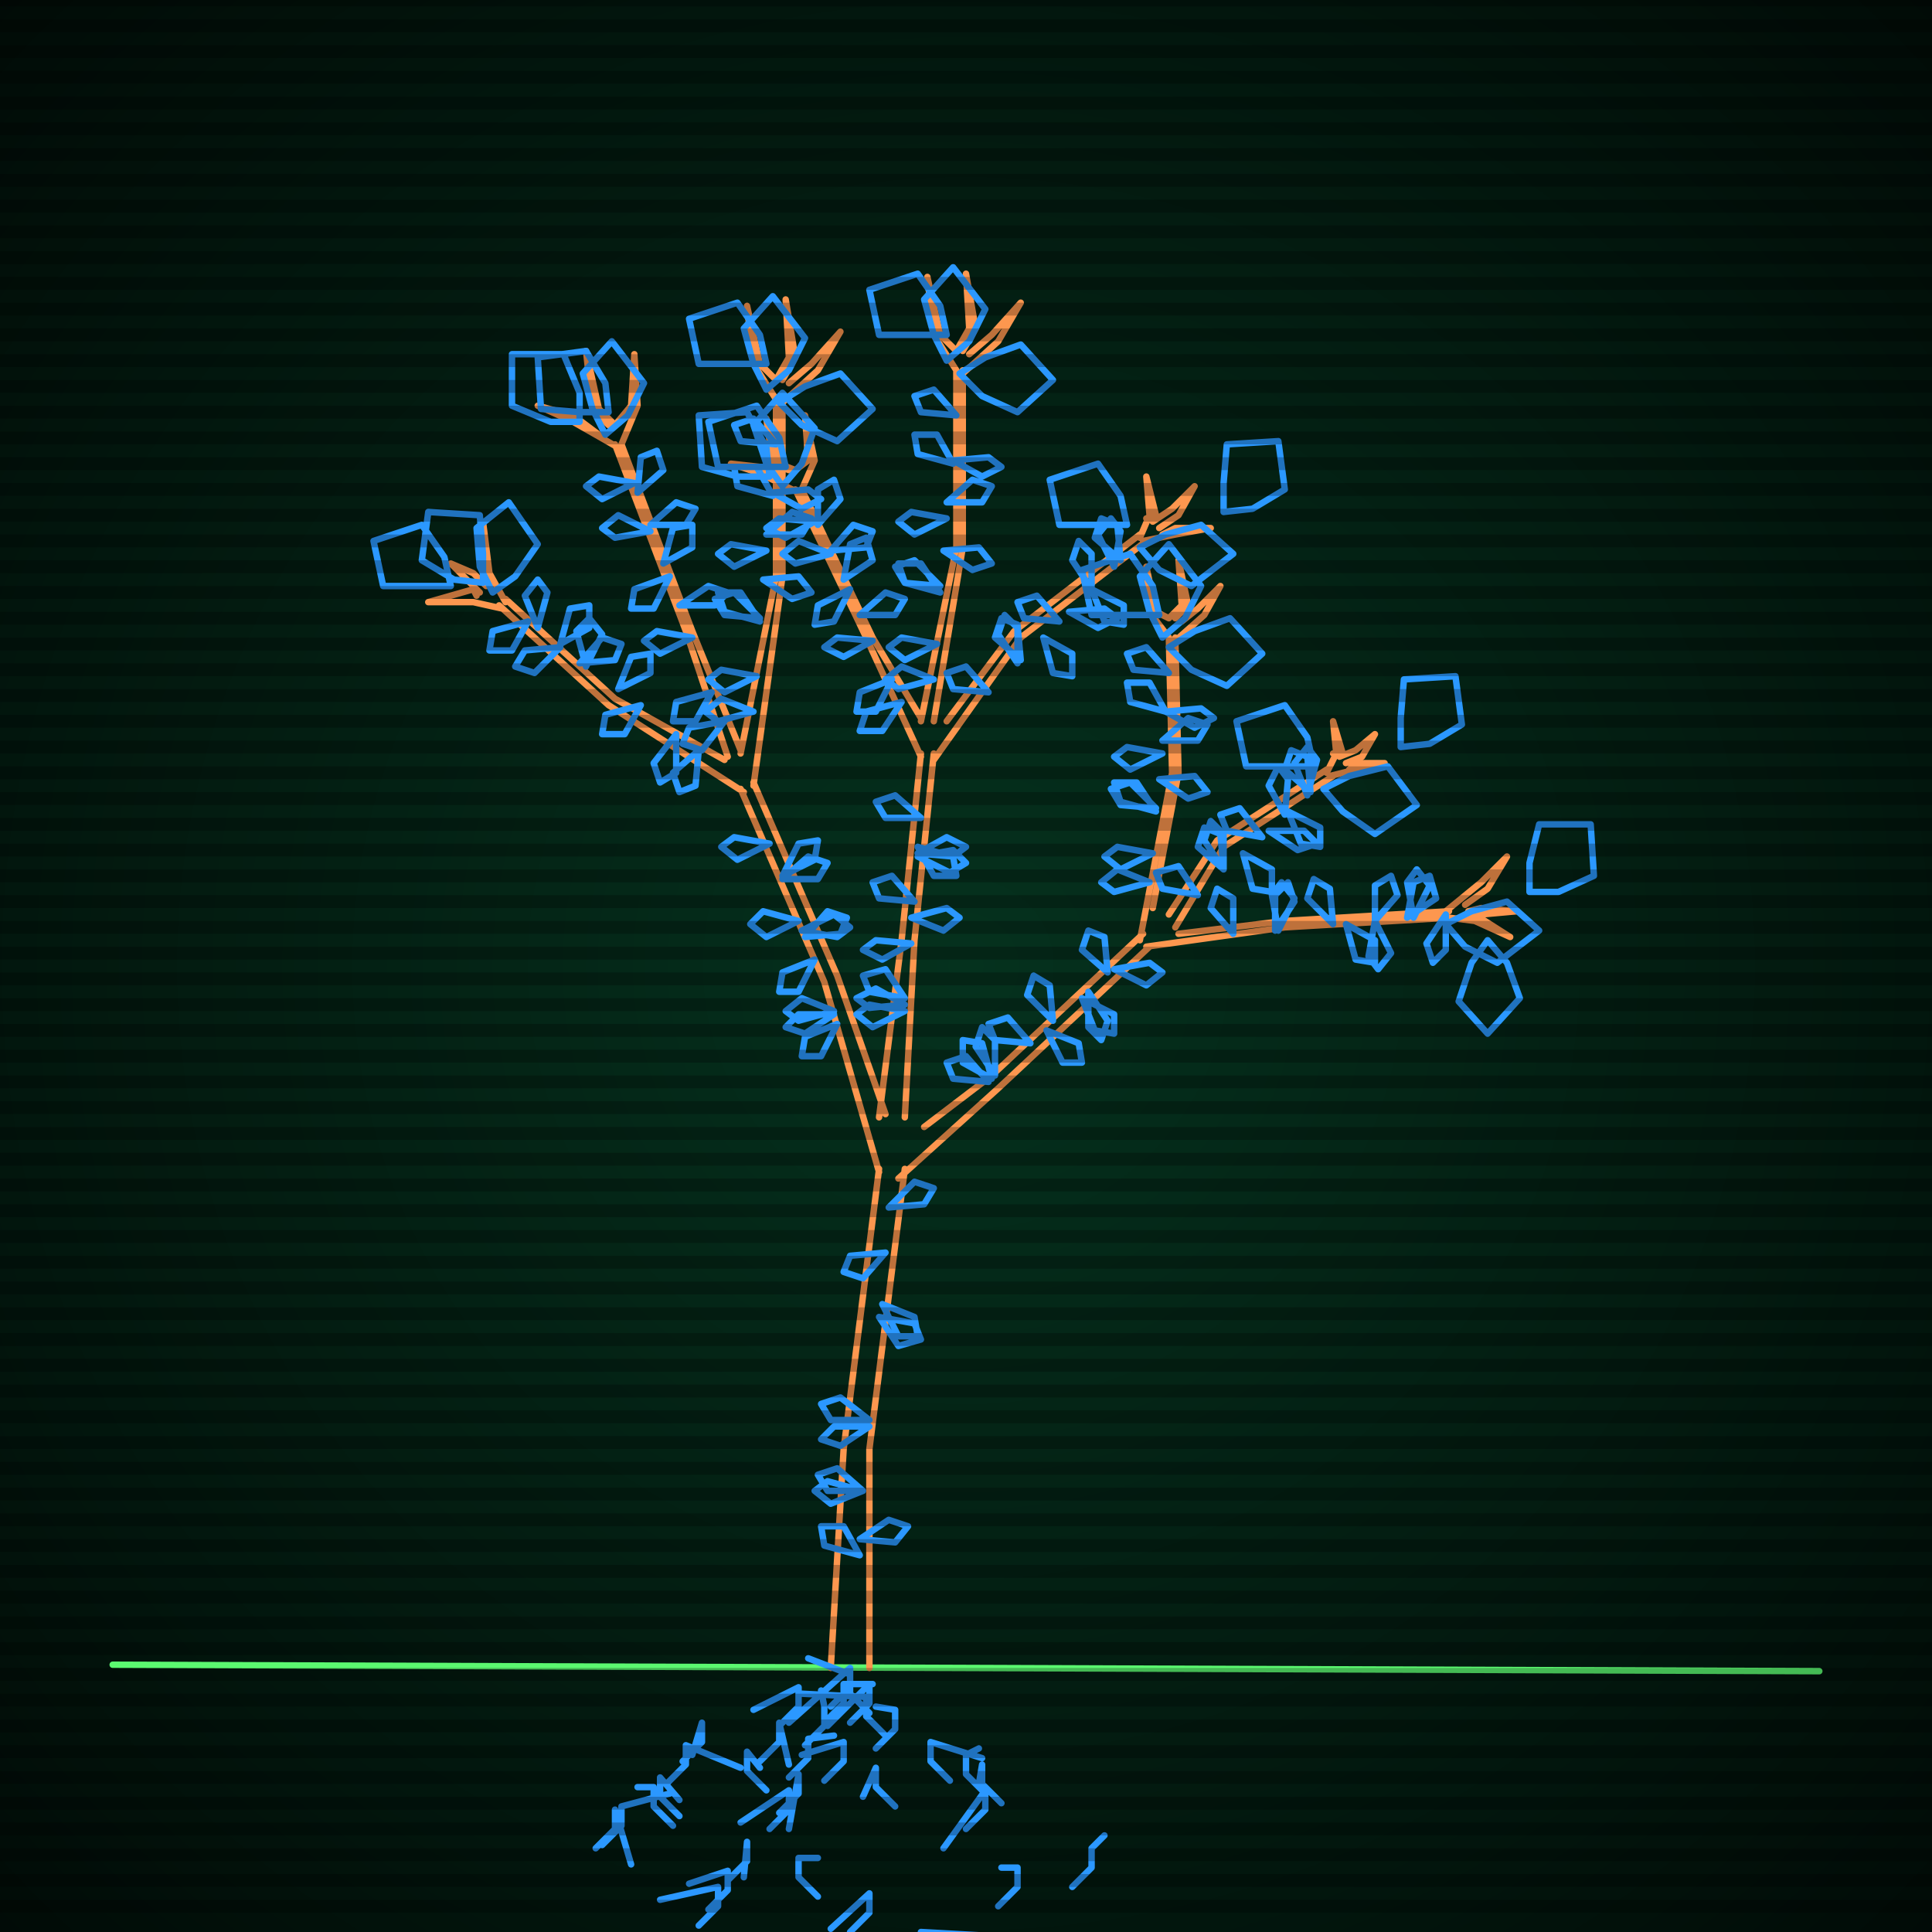
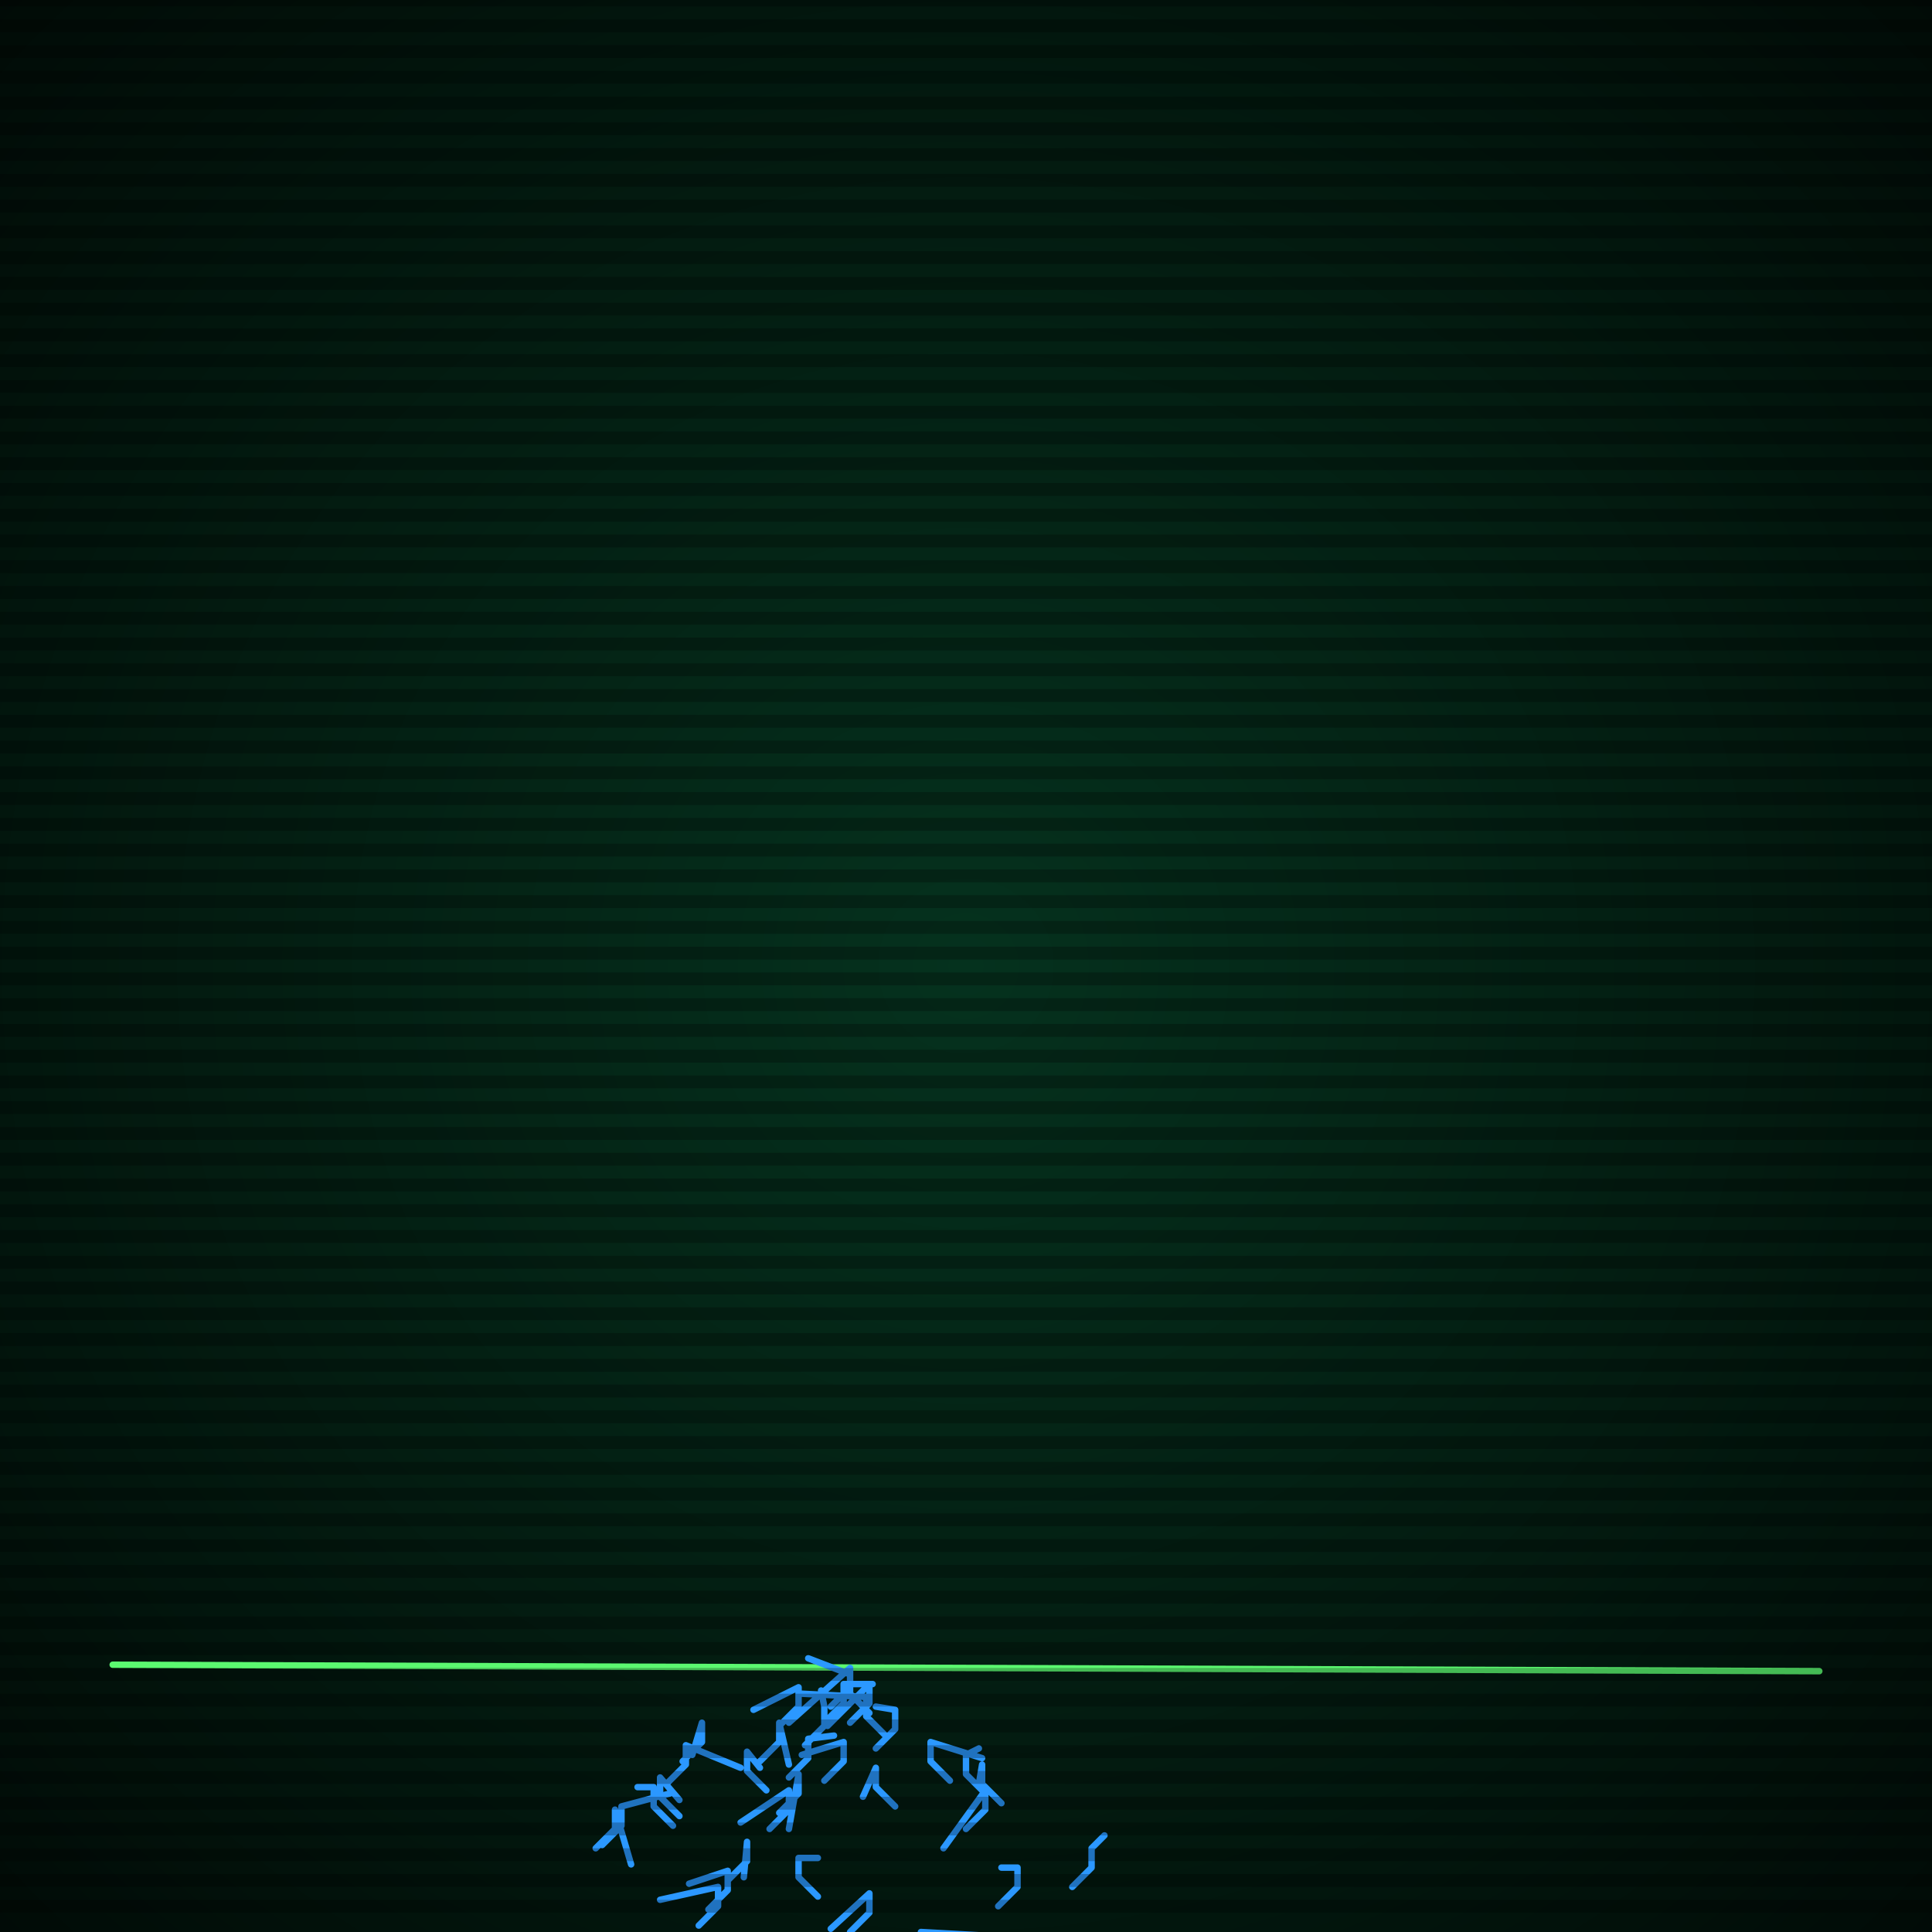
<svg xmlns="http://www.w3.org/2000/svg" width="600" height="600">
  <style>
                @keyframes glow {0 % {opacity: 0.6;}
                3% {opacity: 0.9;} 30% {opacity: 0.6} 70% {opacity: 0.9}}
    
                .flicker {
                animation: glow 3s linear infinite alternate;
                animation-duration: 1.5s;
                animation-delay: 2.1s;
            }
    
    
            </style>
  <defs>
    <radialGradient id="screenGradient" r="100%">
      <stop offset="0%" stop-color="#05321e" />
      <stop offset="90%" stop-color="black" />
    </radialGradient>
  </defs>
  <rect fill="black" width="600" height="600" />
  <rect className="flicker" fill="url(#screenGradient)" width="600" height="600" />
  <path id="ground-path" className="flicker" style="fill: none;stroke: #5bf870;stroke-width:2px;stroke-linecap:round;stroke-linejoin:round;stroke-miterlimit:4;stroke-dasharray:none" d="M 35 517 L 565 519 " />
-   <path id="branch-path" className="flicker" style="fill: none;stroke: #fd974f;stroke-width:2px;stroke-linecap:round;stroke-linejoin:round;stroke-miterlimit:4;stroke-dasharray:none" d="M 258 518 L 262 450 L 273 363 M 281 363 L 270 450 L 270 518 M 273 364 L 256 305 L 230 245 M 234 243 L 260 303 L 275 346 M 231 246 L 189 219 L 155 188 M 157 186 L 191 217 L 225 236 M 156 189 L 147 187 L 133 187 L 147 183 L 148 185 M 149 184 L 145 180 L 140 175 L 147 178 L 151 182 M 153 181 L 150 178 L 150 162 L 152 178 L 157 187 M 226 235 L 213 196 L 191 138 M 193 138 L 215 196 L 230 233 M 192 139 L 178 131 L 167 126 L 178 129 L 186 135 M 189 132 L 184 127 L 182 109 L 186 127 L 191 132 M 191 132 L 196 126 L 197 110 L 198 126 L 193 138 M 230 234 L 241 179 L 241 124 M 243 124 L 243 179 L 234 244 M 241 124 L 234 113 L 232 95 L 236 113 L 241 118 M 241 118 L 245 111 L 244 93 L 247 111 L 243 118 M 245 119 L 252 113 L 261 103 L 254 115 L 243 125 M 273 347 L 280 292 L 286 234 M 290 234 L 284 292 L 281 347 M 286 235 L 269 198 L 247 152 M 249 152 L 271 198 L 286 223 M 248 153 L 236 147 L 227 144 L 236 145 L 242 149 M 245 146 L 240 144 L 238 130 L 242 144 L 247 146 M 247 146 L 251 143 L 250 129 L 253 143 L 249 152 M 286 224 L 297 170 L 297 115 M 299 115 L 299 170 L 290 224 M 297 115 L 290 104 L 288 86 L 292 104 L 297 109 M 297 109 L 301 102 L 300 85 L 303 102 L 299 109 M 301 110 L 308 104 L 317 94 L 310 106 L 299 116 M 294 224 L 315 196 L 354 166 M 356 168 L 317 198 L 290 236 M 354 167 L 357 160 L 356 148 L 359 160 L 356 161 M 358 162 L 364 158 L 371 151 L 366 160 L 360 164 M 361 166 L 365 164 L 376 164 L 365 166 L 355 168 M 287 350 L 308 334 L 355 290 M 357 294 L 310 338 L 279 366 M 354 292 L 364 240 L 363 198 M 365 198 L 366 240 L 358 282 M 363 198 L 357 190 L 356 176 L 359 190 L 363 192 M 363 192 L 367 188 L 366 174 L 369 188 L 365 192 M 367 193 L 372 189 L 379 182 L 374 191 L 365 199 M 363 284 L 378 261 L 412 239 M 414 241 L 380 263 L 365 288 M 412 240 L 415 234 L 414 224 L 417 234 L 414 234 M 416 235 L 421 233 L 427 228 L 423 235 L 418 237 M 419 239 L 421 237 L 430 237 L 421 239 L 413 241 M 366 290 L 399 286 L 450 283 M 450 285 L 399 288 L 356 294 M 449 283 L 460 274 L 468 266 L 462 276 L 455 281 M 456 283 L 460 282 L 471 283 L 460 284 L 456 285 M 456 285 L 458 284 L 469 291 L 458 286 L 450 285 " />
-   <path id="leaf-path" className="flicker" style="fill: none;stroke: #2b98ff;stroke-width:2px;stroke-linecap:round;stroke-linejoin:round;stroke-miterlimit:4;stroke-dasharray:none" d="M 270 443 L 261 449 L 255 447 L 259 443 L 270 443 M 268 463 L 257 463 L 254 458 L 260 456 L 268 463 M 274 405 L 284 409 L 285 415 L 279 415 L 274 405 M 276 375 L 284 367 L 290 369 L 287 374 L 276 375 M 267 478 L 276 472 L 282 474 L 278 479 L 267 478 M 268 463 L 258 467 L 253 463 L 257 460 L 268 463 M 270 441 L 258 441 L 255 436 L 261 434 L 270 441 M 273 409 L 284 411 L 286 416 L 279 418 L 273 409 M 275 389 L 268 397 L 262 395 L 264 390 L 275 389 M 267 483 L 256 480 L 255 474 L 262 474 L 267 483 M 249 289 L 259 284 L 264 288 L 260 291 L 249 289 M 243 272 L 248 262 L 254 261 L 253 267 L 243 272 M 260 318 L 255 328 L 249 328 L 250 322 L 260 318 M 259 314 L 248 317 L 244 314 L 249 310 L 259 314 M 239 262 L 229 267 L 224 263 L 228 260 L 239 262 M 243 273 L 251 266 L 257 268 L 254 273 L 243 273 M 250 291 L 257 283 L 263 285 L 261 290 L 250 291 M 253 298 L 248 308 L 242 308 L 243 302 L 253 298 M 259 315 L 250 321 L 244 319 L 248 315 L 259 315 M 248 286 L 238 291 L 233 287 L 237 283 L 248 286 M 180 206 L 187 198 L 193 200 L 191 205 L 180 206 M 167 195 L 163 185 L 167 180 L 170 184 L 167 195 M 217 233 L 216 244 L 211 246 L 209 240 L 217 233 M 192 214 L 196 204 L 202 203 L 202 209 L 192 214 M 182 207 L 179 196 L 183 192 L 187 197 L 182 207 M 210 228 L 210 240 L 205 243 L 203 237 L 210 228 M 199 219 L 194 228 L 187 228 L 188 222 L 199 219 M 174 201 L 166 209 L 160 207 L 163 202 L 174 201 M 164 193 L 159 202 L 152 202 L 153 196 L 164 193 M 174 200 L 177 189 L 183 188 L 183 195 L 174 200 M 140 182 L 131 182 L 119 182 L 116 168 L 131 163 L 138 173 L 140 182 M 150 181 L 141 180 L 131 174 L 133 159 L 149 160 L 150 172 L 150 181 M 153 184 L 149 176 L 148 164 L 158 156 L 167 169 L 160 179 L 153 184 M 198 153 L 199 142 L 204 140 L 206 146 L 198 153 M 225 224 L 218 233 L 212 231 L 214 226 L 225 224 M 211 188 L 220 182 L 226 184 L 222 188 L 211 188 M 206 175 L 209 164 L 215 163 L 215 170 L 206 175 M 221 215 L 216 224 L 209 224 L 210 218 L 221 215 M 215 198 L 205 203 L 200 199 L 204 196 L 215 198 M 202 165 L 191 167 L 187 164 L 192 160 L 202 165 M 197 150 L 187 155 L 182 151 L 186 148 L 197 150 M 202 163 L 210 156 L 216 158 L 213 163 L 202 163 M 208 179 L 203 189 L 196 189 L 197 183 L 208 179 M 180 131 L 171 131 L 159 126 L 159 110 L 175 110 L 180 122 L 180 131 M 188 135 L 184 127 L 181 116 L 190 106 L 200 119 L 195 129 L 188 135 M 189 128 L 180 128 L 168 127 L 167 111 L 182 109 L 188 119 L 189 128 M 234 221 L 223 224 L 219 221 L 224 217 L 234 221 M 237 180 L 248 179 L 252 184 L 246 186 L 237 180 M 238 166 L 246 159 L 252 161 L 249 166 L 238 166 M 235 210 L 225 215 L 220 211 L 224 208 L 235 210 M 236 192 L 225 191 L 222 186 L 228 184 L 236 192 M 240 154 L 229 151 L 228 145 L 235 145 L 240 154 M 241 138 L 230 137 L 228 132 L 234 130 L 241 138 M 240 153 L 251 152 L 255 155 L 249 158 L 240 153 M 238 171 L 228 176 L 223 172 L 227 169 L 238 171 M 236 193 L 225 190 L 223 184 L 230 184 L 236 193 M 238 121 L 234 113 L 231 102 L 240 92 L 250 105 L 245 115 L 238 121 M 238 113 L 229 113 L 217 113 L 214 99 L 229 94 L 236 104 L 238 113 M 242 125 L 250 120 L 261 116 L 271 127 L 260 137 L 249 132 L 242 125 M 285 265 L 294 260 L 300 263 L 296 266 L 285 265 M 281 314 L 271 319 L 266 315 L 270 312 L 281 314 M 281 310 L 270 308 L 268 303 L 275 301 L 281 310 M 286 254 L 275 254 L 272 249 L 278 247 L 286 254 M 285 266 L 296 264 L 300 268 L 295 271 L 285 266 M 283 285 L 294 282 L 298 285 L 293 289 L 283 285 M 283 293 L 274 298 L 268 295 L 272 292 L 283 293 M 281 312 L 270 313 L 266 310 L 272 307 L 281 312 M 284 280 L 273 279 L 271 274 L 277 272 L 284 280 M 285 263 L 296 266 L 297 272 L 290 272 L 285 263 M 254 163 L 254 152 L 259 149 L 261 155 L 254 163 M 280 218 L 274 227 L 267 227 L 269 221 L 280 218 M 267 191 L 275 184 L 281 186 L 278 191 L 267 191 M 262 180 L 264 169 L 269 167 L 271 174 L 262 180 M 277 211 L 272 221 L 266 221 L 267 215 L 277 211 M 271 199 L 262 204 L 256 201 L 260 198 L 271 199 M 258 172 L 247 175 L 243 172 L 248 168 L 258 172 M 253 162 L 244 167 L 238 164 L 242 161 L 253 162 M 258 171 L 265 163 L 271 165 L 269 170 L 258 171 M 264 183 L 259 193 L 253 194 L 254 188 L 264 183 M 239 148 L 229 148 L 218 145 L 217 129 L 232 128 L 238 139 L 239 148 M 243 151 L 238 144 L 234 132 L 243 122 L 253 133 L 249 144 L 243 151 M 244 145 L 235 145 L 223 145 L 220 131 L 235 126 L 242 136 L 244 145 M 290 211 L 279 214 L 275 211 L 280 207 L 290 211 M 293 171 L 304 170 L 308 175 L 302 177 L 293 171 M 294 156 L 302 149 L 308 151 L 305 156 L 294 156 M 291 200 L 281 205 L 276 201 L 280 198 L 291 200 M 292 182 L 281 181 L 278 176 L 284 174 L 292 182 M 296 144 L 285 141 L 284 135 L 291 135 L 296 144 M 297 129 L 286 128 L 284 123 L 290 121 L 297 129 M 296 143 L 307 142 L 311 145 L 305 148 L 296 143 M 294 161 L 284 166 L 279 162 L 283 159 L 294 161 M 292 184 L 281 181 L 279 175 L 286 175 L 292 184 M 294 112 L 290 104 L 287 93 L 296 83 L 306 96 L 301 106 L 294 112 M 294 104 L 285 104 L 273 104 L 270 90 L 285 85 L 292 95 L 294 104 M 298 116 L 306 111 L 317 107 L 327 118 L 316 128 L 305 123 L 298 116 M 324 198 L 333 203 L 333 210 L 327 209 L 324 198 M 332 190 L 343 189 L 347 192 L 341 195 L 332 190 M 307 215 L 296 214 L 294 209 L 300 207 L 307 215 M 317 205 L 309 198 L 311 192 L 316 194 L 317 205 M 339 183 L 333 174 L 335 168 L 339 172 L 339 183 M 348 174 L 340 167 L 342 161 L 347 163 L 348 174 M 339 183 L 349 188 L 349 194 L 343 193 L 339 183 M 329 193 L 318 192 L 316 187 L 322 185 L 329 193 M 316 206 L 310 197 L 312 191 L 316 195 L 316 206 M 346 176 L 341 166 L 345 161 L 348 165 L 346 176 M 350 163 L 341 163 L 329 163 L 326 149 L 341 144 L 348 154 L 350 163 M 354 170 L 362 166 L 373 163 L 383 172 L 370 182 L 360 177 L 354 170 M 380 159 L 380 150 L 381 138 L 397 137 L 399 152 L 389 158 L 380 159 M 307 336 L 296 335 L 294 330 L 300 328 L 307 336 M 309 334 L 303 325 L 305 319 L 309 323 L 309 334 M 344 302 L 336 295 L 338 289 L 343 291 L 344 302 M 336 310 L 346 315 L 346 321 L 340 320 L 336 310 M 325 320 L 335 324 L 336 330 L 330 330 L 325 320 M 320 324 L 309 323 L 307 318 L 313 316 L 320 324 M 308 335 L 299 330 L 299 323 L 305 324 L 308 335 M 327 317 L 319 309 L 321 303 L 326 306 L 327 317 M 338 308 L 344 317 L 342 323 L 338 319 L 338 308 M 346 301 L 357 299 L 361 302 L 356 306 L 346 301 M 357 274 L 346 277 L 342 274 L 347 270 L 357 274 M 360 242 L 371 241 L 375 246 L 369 248 L 360 242 M 361 230 L 369 223 L 375 225 L 372 230 L 361 230 M 358 265 L 348 270 L 343 266 L 347 263 L 358 265 M 359 251 L 348 250 L 345 245 L 351 243 L 359 251 M 362 221 L 351 218 L 350 212 L 357 212 L 362 221 M 363 209 L 352 208 L 350 203 L 356 201 L 363 209 M 362 221 L 373 220 L 377 223 L 371 226 L 362 221 M 361 234 L 351 239 L 346 235 L 350 232 L 361 234 M 359 252 L 348 249 L 346 243 L 353 243 L 359 252 M 361 198 L 357 190 L 354 179 L 363 169 L 373 182 L 368 192 L 361 198 M 360 191 L 351 191 L 339 191 L 336 177 L 351 172 L 358 182 L 360 191 M 363 201 L 371 196 L 382 192 L 392 203 L 381 213 L 370 208 L 363 201 M 386 265 L 395 270 L 395 277 L 389 276 L 386 265 M 394 258 L 405 258 L 409 262 L 403 264 L 394 258 M 372 278 L 361 276 L 359 271 L 366 269 L 372 278 M 380 270 L 372 263 L 374 257 L 379 259 L 380 270 M 399 253 L 394 244 L 397 238 L 400 242 L 399 253 M 407 246 L 399 239 L 401 233 L 406 235 L 407 246 M 400 252 L 410 257 L 410 263 L 404 262 L 400 252 M 392 260 L 381 258 L 379 253 L 385 251 L 392 260 M 380 270 L 374 261 L 376 255 L 380 259 L 380 270 M 406 247 L 402 237 L 406 232 L 409 236 L 406 247 M 408 238 L 399 238 L 387 238 L 384 224 L 399 219 L 406 229 L 408 238 M 411 245 L 419 241 L 431 238 L 440 250 L 427 259 L 417 252 L 411 245 M 435 232 L 435 223 L 436 211 L 452 210 L 454 225 L 444 231 L 435 232 M 418 287 L 427 292 L 427 299 L 421 298 L 418 287 M 383 290 L 376 282 L 378 276 L 383 279 L 383 290 M 397 289 L 395 278 L 398 274 L 402 279 L 397 289 M 427 286 L 427 275 L 432 272 L 434 278 L 427 286 M 439 285 L 437 274 L 440 270 L 444 275 L 439 285 M 427 286 L 432 296 L 428 301 L 425 297 L 427 286 M 414 287 L 406 279 L 408 273 L 413 276 L 414 287 M 396 289 L 396 278 L 400 274 L 402 280 L 396 289 M 437 285 L 439 274 L 444 272 L 446 279 L 437 285 M 449 284 L 449 295 L 445 299 L 443 293 L 449 284 M 449 287 L 457 283 L 468 280 L 478 289 L 465 299 L 455 294 L 449 287 M 475 277 L 475 268 L 478 256 L 494 256 L 495 272 L 484 277 L 475 277 M 462 292 L 468 299 L 472 310 L 462 321 L 453 311 L 457 299 L 462 292 " />
  <path id="root-path" className="flicker" style="fill: none;stroke: #2b98ff;stroke-width:2px;stroke-linecap:round;stroke-linejoin:round;stroke-miterlimit:4;stroke-dasharray:none" d="M 245 535 L 264 518 L 264 524 L 258 530 M 251 515 L 264 520 L 264 526 L 270 532 M 271 523 L 262 523 L 262 529 L 256 535 M 257 536 L 270 523 L 270 529 L 264 535 M 249 526 L 269 527 L 269 533 L 275 539 M 255 525 L 256 530 L 256 536 L 250 542 M 234 531 L 248 524 L 248 530 L 242 536 M 272 530 L 278 531 L 278 537 L 272 543 M 249 545 L 262 541 L 262 547 L 256 553 M 259 539 L 251 540 L 251 546 L 245 552 M 245 548 L 242 535 L 242 541 L 236 547 M 268 558 L 272 549 L 272 555 L 278 561 M 305 546 L 289 541 L 289 547 L 295 553 M 245 568 L 248 551 L 248 557 L 242 563 M 236 549 L 232 544 L 232 550 L 238 556 M 230 566 L 245 556 L 245 562 L 239 568 M 304 543 L 300 545 L 300 551 L 306 557 M 215 545 L 218 535 L 218 541 L 212 547 M 304 554 L 305 548 L 305 554 L 311 560 M 230 549 L 213 542 L 213 548 L 207 554 M 293 574 L 306 556 L 306 562 L 300 568 M 254 577 L 248 577 L 248 583 L 254 589 M 231 583 L 232 572 L 232 578 L 226 584 M 211 559 L 205 552 L 205 558 L 211 564 M 258 599 L 270 588 L 270 594 L 264 600 M 198 555 L 203 555 L 203 561 L 209 567 M 214 585 L 226 581 L 226 587 L 220 593 M 311 580 L 316 580 L 316 586 L 310 592 M 205 590 L 223 586 L 223 592 L 217 598 M 208 557 L 193 561 L 193 567 L 187 573 M 196 579 L 191 562 L 191 568 L 185 574 M 258 620 L 272 609 L 272 615 L 278 621 M 286 600 L 304 601 L 304 607 L 310 613 M 343 570 L 339 574 L 339 580 L 333 586 " />
  <g id="stripes">
    <path id="stripe-path" style="stroke: rgba(0, 0, 0, 0.25);stroke-width:4px;" d="M 0,0 L 600,0 M 0,8 L 600,8 M 0,16 L 600,16 M 0,24 L 600,24 M 0,32 L 600,32 M 0,40 L 600,40 M 0,48 L 600,48 M 0,56 L 600,56 M 0,64 L 600,64 M 0,72 L 600,72 M 0,80 L 600,80 M 0,88 L 600,88 M 0,96 L 600,96 M 0,104 L 600,104 M 0,112 L 600,112 M 0,120 L 600,120 M 0,128 L 600,128 M 0,136 L 600,136 M 0,144 L 600,144 M 0,152 L 600,152 M 0,160 L 600,160 M 0,168 L 600,168 M 0,176 L 600,176 M 0,184 L 600,184 M 0,192 L 600,192 M 0,200 L 600,200 M 0,208 L 600,208 M 0,216 L 600,216 M 0,224 L 600,224 M 0,232 L 600,232 M 0,240 L 600,240 M 0,248 L 600,248 M 0,256 L 600,256 M 0,264 L 600,264 M 0,272 L 600,272 M 0,280 L 600,280 M 0,288 L 600,288 M 0,296 L 600,296 M 0,304 L 600,304 M 0,312 L 600,312 M 0,320 L 600,320 M 0,328 L 600,328 M 0,336 L 600,336 M 0,344 L 600,344 M 0,352 L 600,352 M 0,360 L 600,360 M 0,368 L 600,368 M 0,376 L 600,376 M 0,384 L 600,384 M 0,392 L 600,392 M 0,400 L 600,400 M 0,408 L 600,408 M 0,416 L 600,416 M 0,424 L 600,424 M 0,432 L 600,432 M 0,440 L 600,440 M 0,448 L 600,448 M 0,456 L 600,456 M 0,464 L 600,464 M 0,472 L 600,472 M 0,480 L 600,480 M 0,488 L 600,488 M 0,496 L 600,496 M 0,504 L 600,504 M 0,512 L 600,512 M 0,520 L 600,520 M 0,528 L 600,528 M 0,536 L 600,536 M 0,544 L 600,544 M 0,552 L 600,552 M 0,560 L 600,560 M 0,568 L 600,568 M 0,576 L 600,576 M 0,584 L 600,584 M 0,592 L 600,592 z" />
  </g>
</svg>